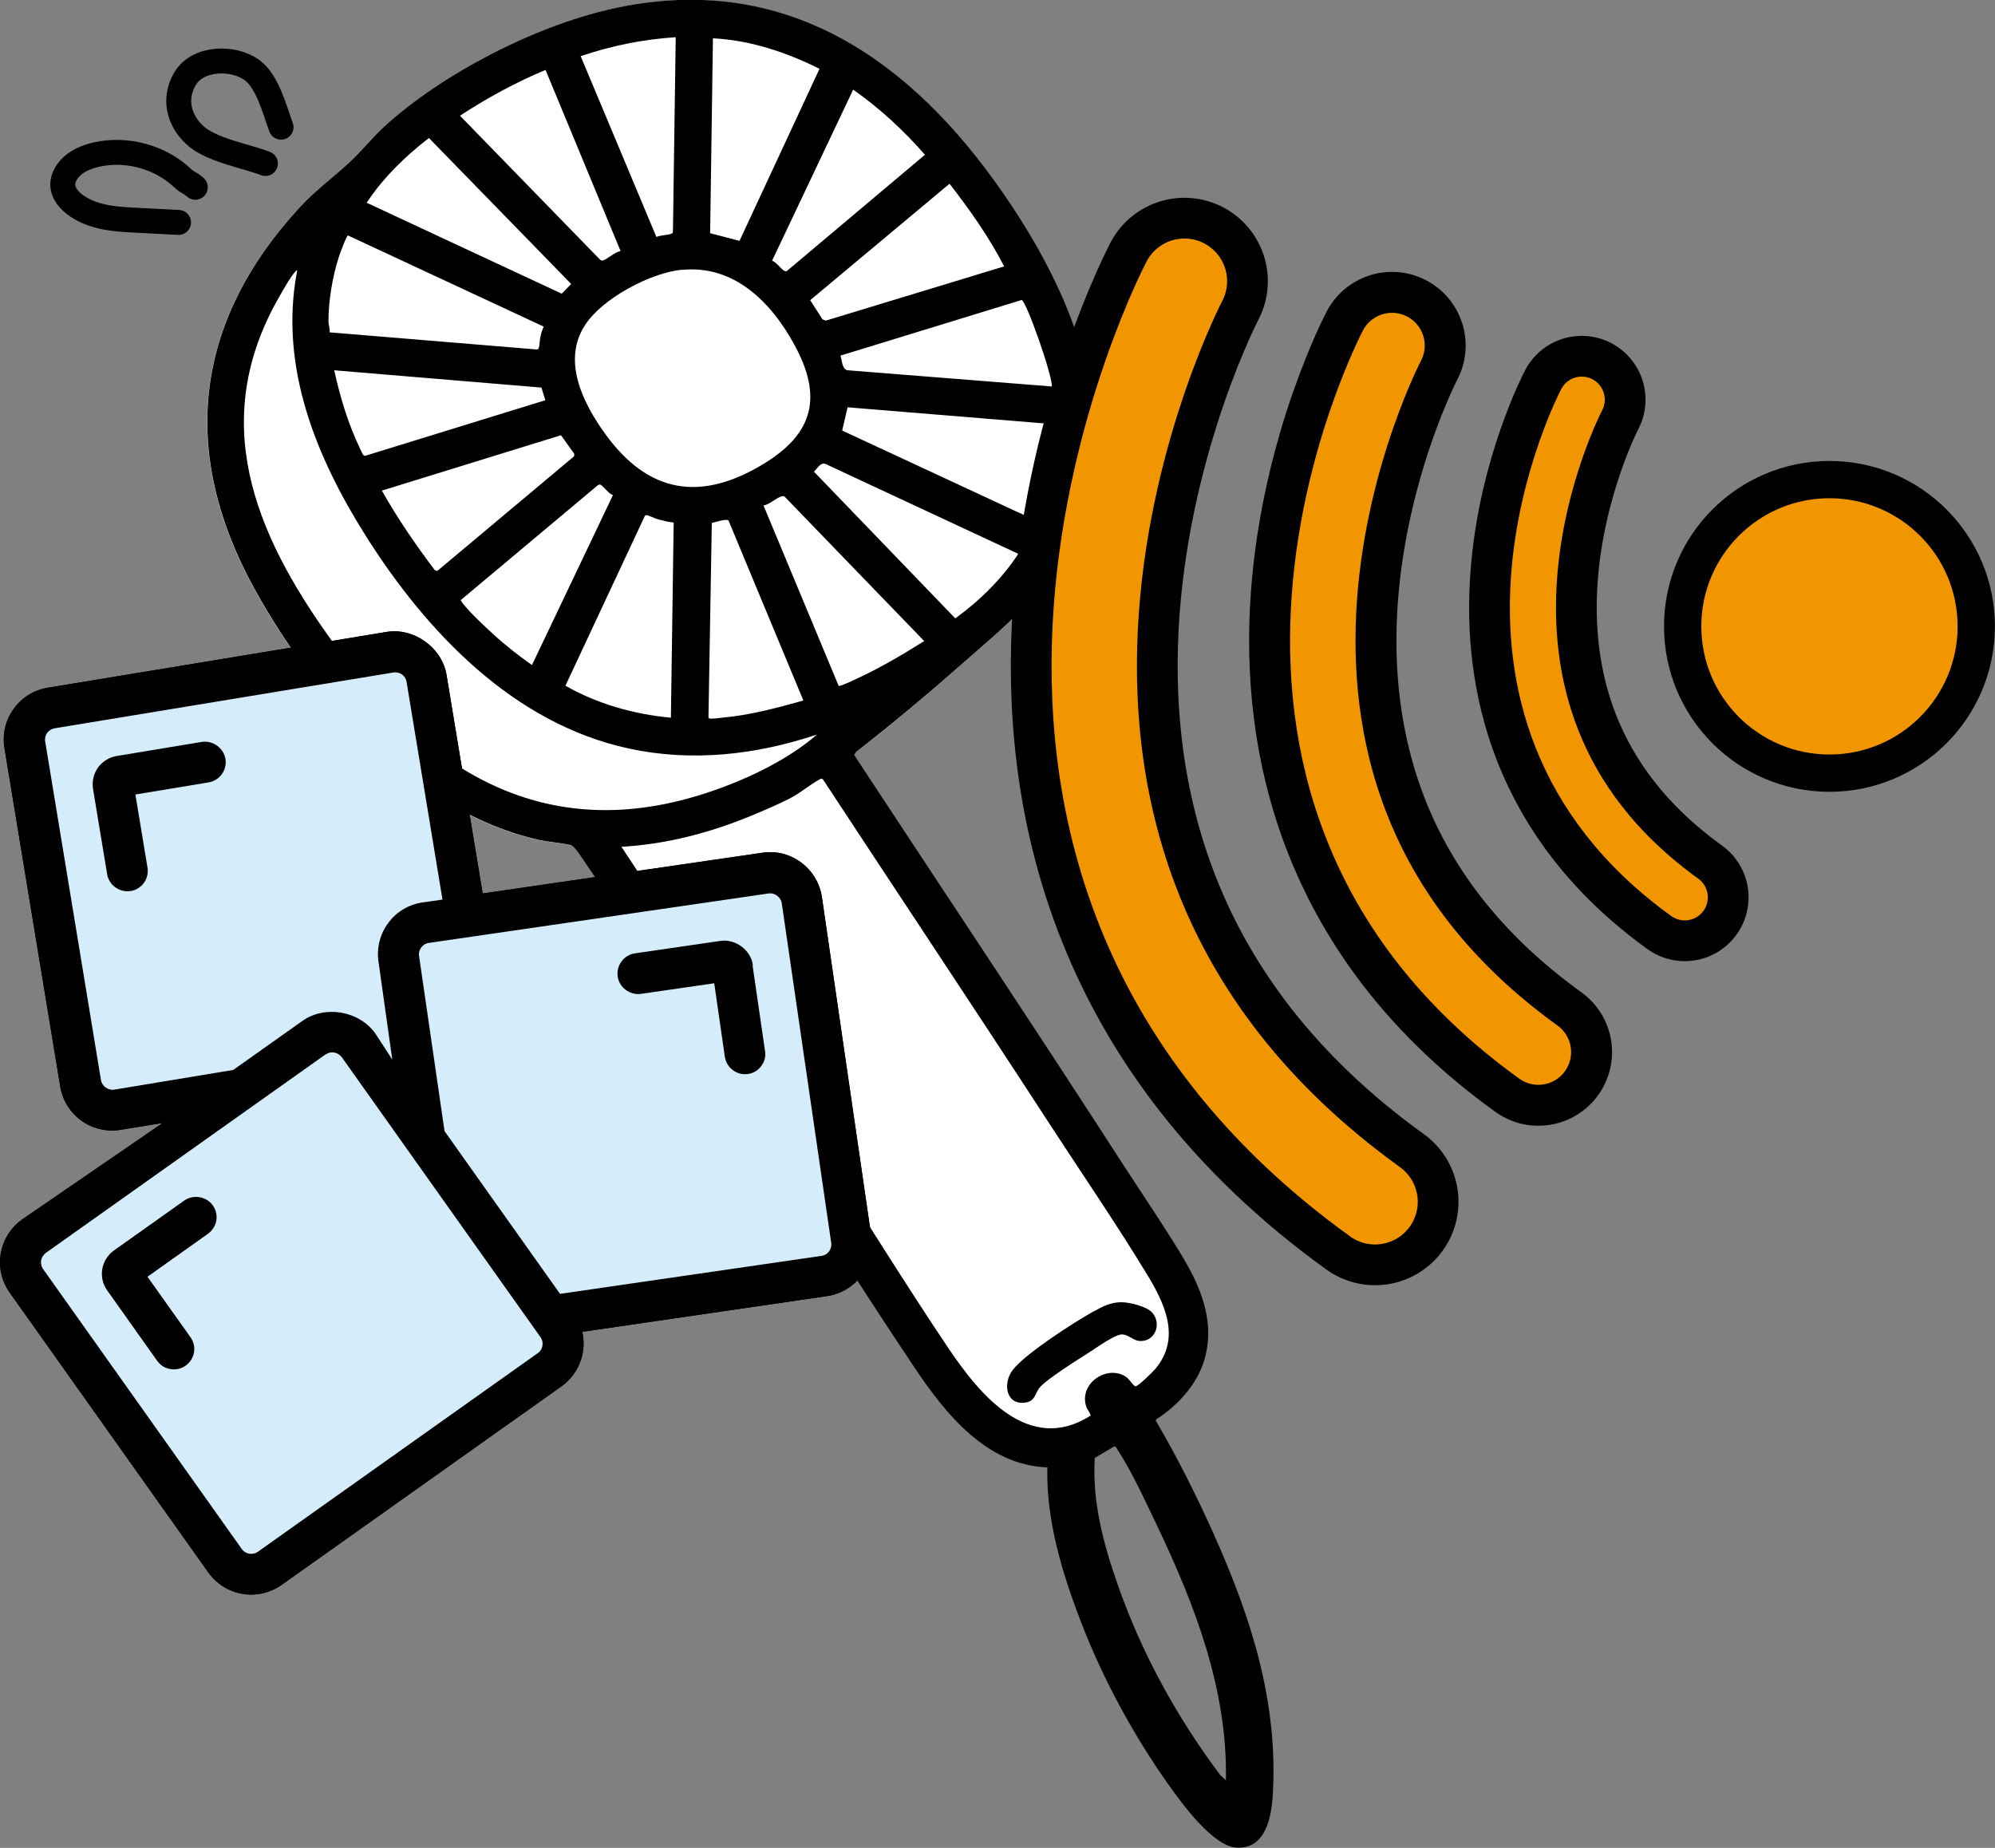
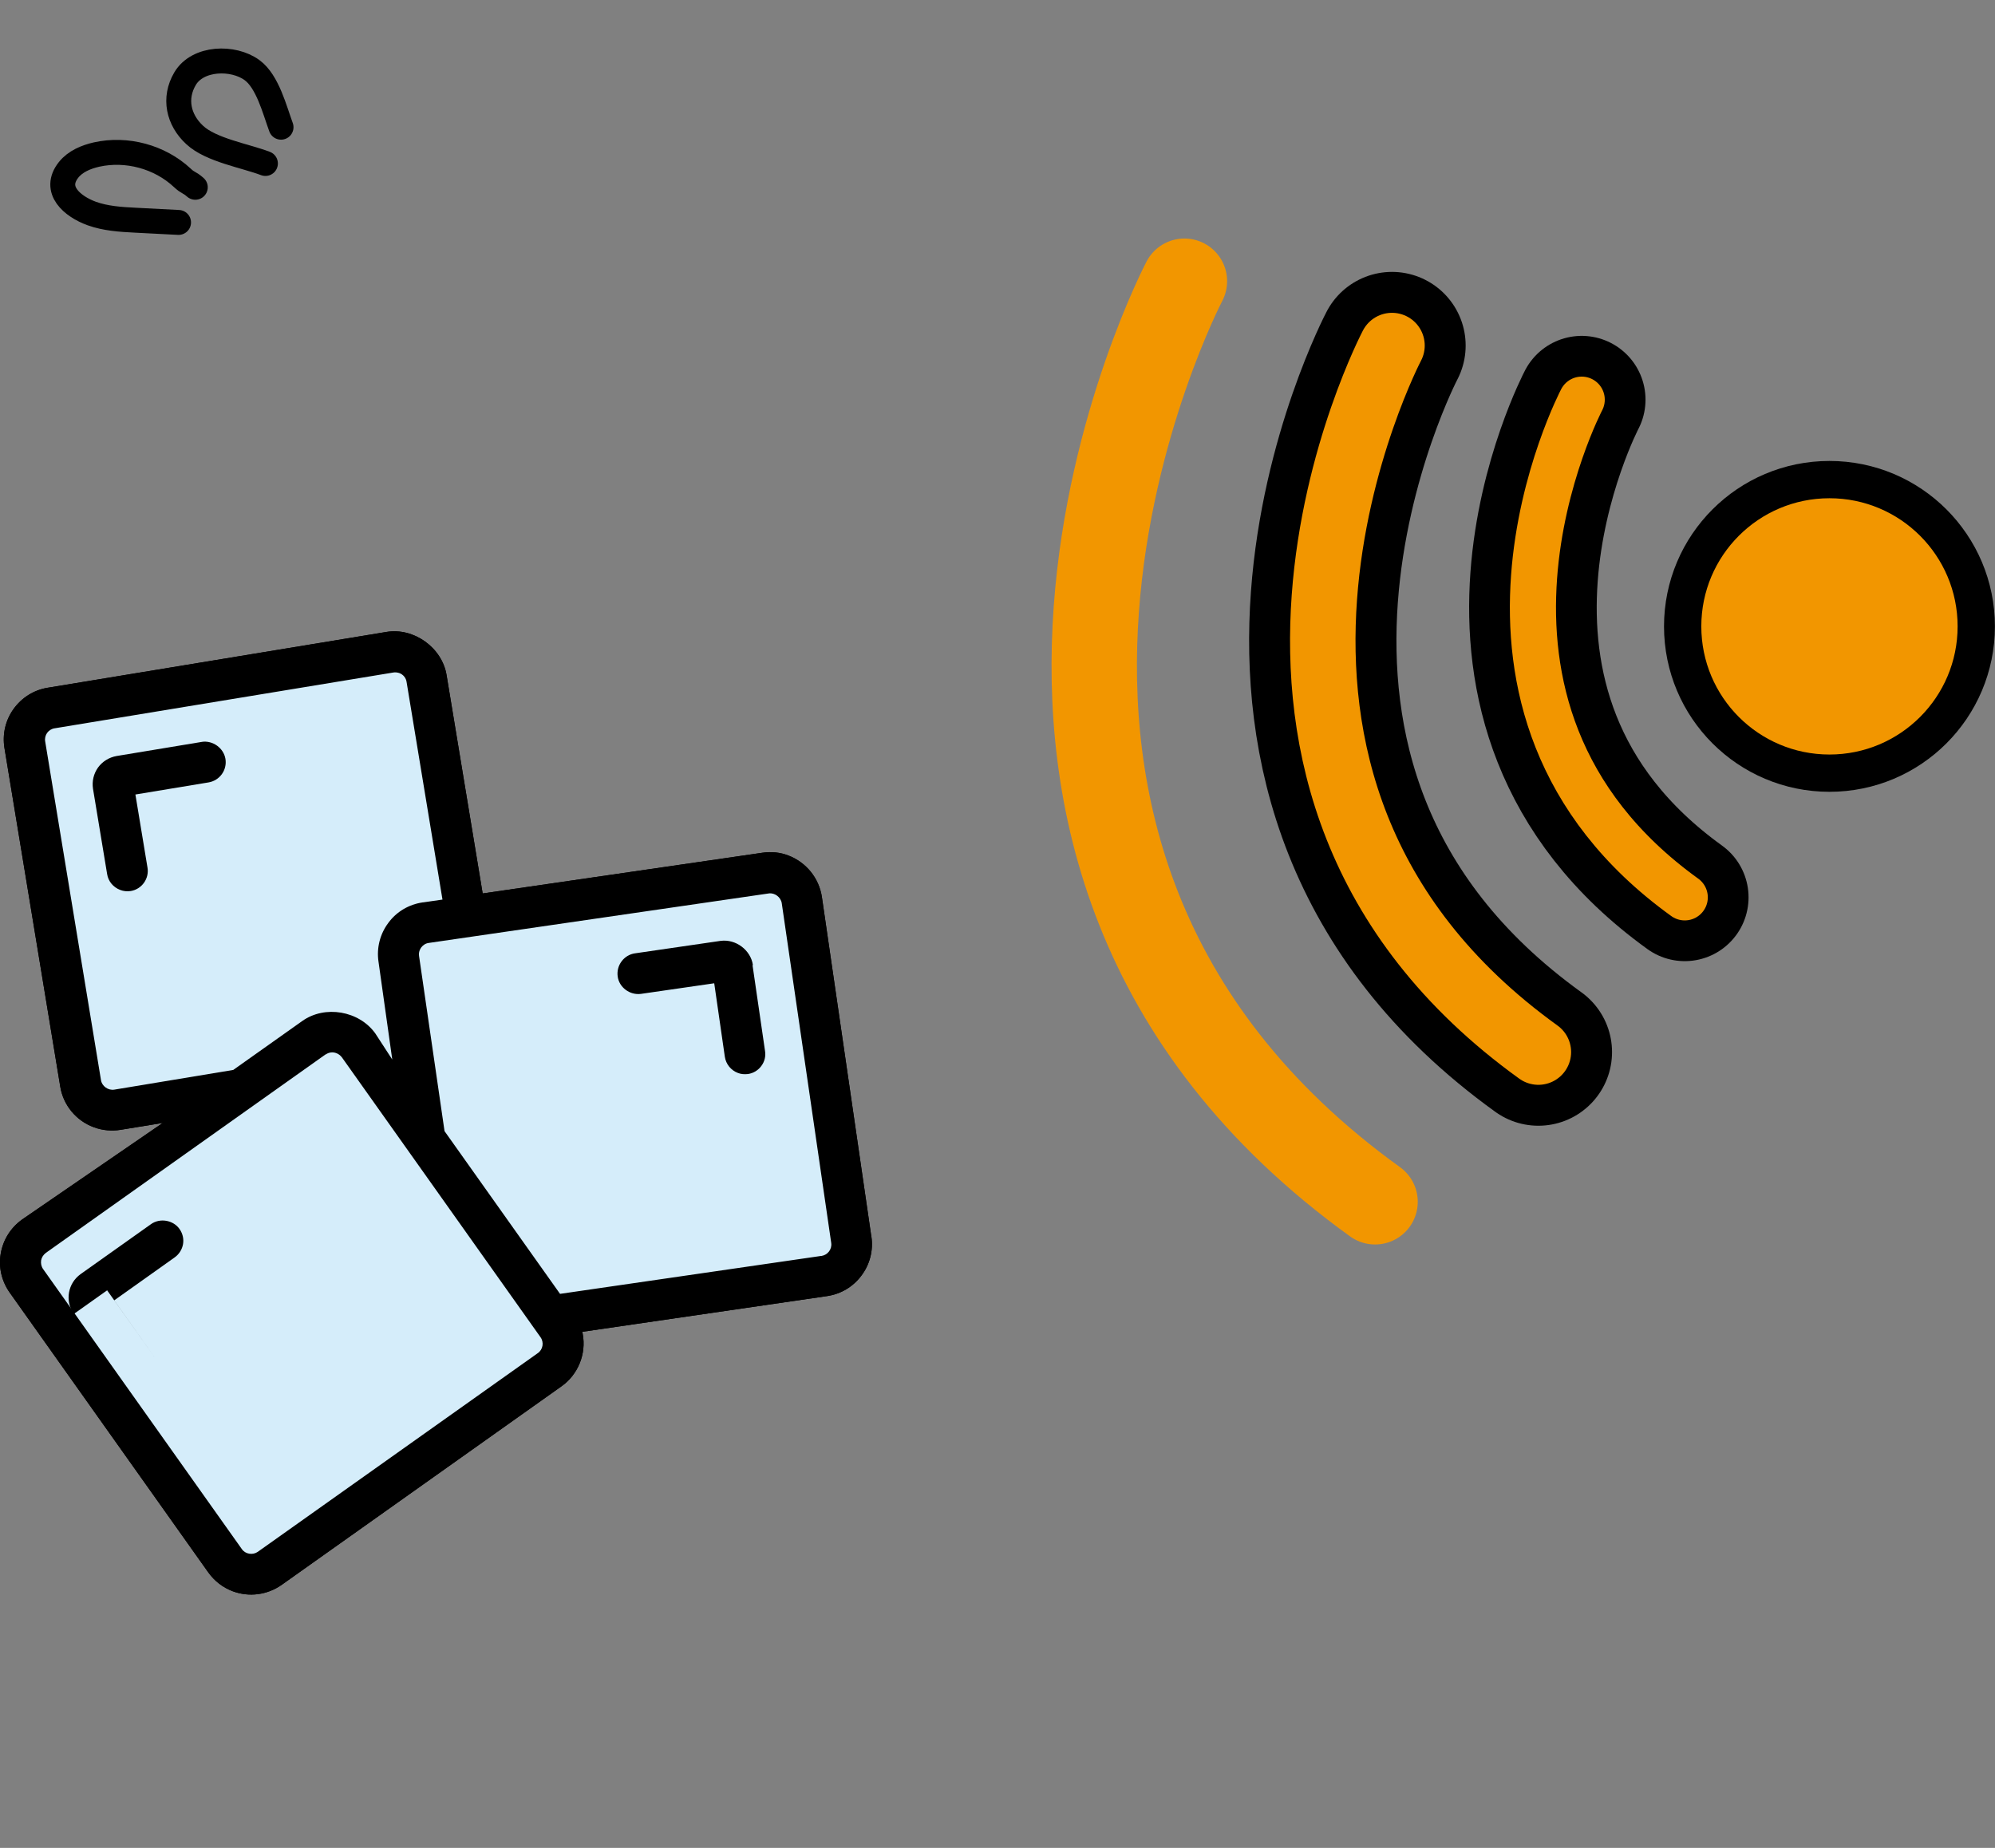
<svg xmlns="http://www.w3.org/2000/svg" id="_レイヤー_2" data-name="レイヤー 2" viewBox="0 0 107.26 99.36">
  <rect x="0" y="0" width="107.26" height="99.36" fill="#808080" stroke="none" />
  <defs>
    <style>
      .cls-1 {
        stroke-width: 7.92px;
      }

      .cls-1, .cls-2, .cls-3, .cls-4, .cls-5, .cls-6, .cls-7, .cls-8 {
        fill: none;
        stroke-linecap: round;
        stroke-linejoin: round;
      }

      .cls-1, .cls-3, .cls-4, .cls-5, .cls-7 {
        stroke: #000;
      }

      .cls-2 {
        stroke-width: 3.52px;
      }

      .cls-2, .cls-6, .cls-8 {
        stroke: #f29600;
      }

      .cls-9 {
        fill: #000;
      }

      .cls-9, .cls-10, .cls-11, .cls-12 {
        stroke-width: 0px;
      }

      .cls-3 {
        stroke-width: 1.34px;
      }

      .cls-4 {
        stroke-width: 4.01px;
      }

      .cls-10 {
        fill: #f29600;
      }

      .cls-5 {
        stroke-width: 6.86px;
      }

      .cls-11 {
        fill: #d5edfa;
      }

      .cls-6 {
        stroke-width: 4.59px;
      }

      .cls-12 {
        fill: #fff;
      }

      .cls-7 {
        stroke-width: 8.97px;
      }

      .cls-8 {
        stroke-width: 2.48px;
      }
    </style>
  </defs>
  <g id="_レイヤー_1-2" data-name="レイヤー 1">
    <g>
      <g>
        <g>
-           <path class="cls-12" d="M56.95,78.08c2.77-.86,5.99-2.93,6.38-4.28.59-2.06.22-4-.82-5.72-1-1.65-2.12-3.29-3.17-4.91-4.74-7.35-9.75-14.85-14.55-22.16l1.21-.55c1.98-1.53,3.9-3.15,5.78-4.81.75-.66,1.54-1.33,2.28-2.02,7.78-7.26,4.84-16.33-.62-23.89C48.44,2.8,41.75-1.51,32.86.49c-4.14.93-9.1,3.48-12.23,6.34-.64.58-1.19,1.29-1.81,1.87-.9.84-1.82,1.49-2.69,2.43-5.73,6.19-6.52,13.23-2.41,20.63,3.2,5.76,8.52,11.88,15.2,13.4.57.13,1.23.16,1.76.29.08.02,1.24-.2,1.29-.15.25.23,12.13,18.99,18.03,27.79,1.66,2.48,4.19,5.85,6.96,4.99Z" />
-           <path class="cls-9" d="M56.29,78.9c-3.25-.13-5.45-2.87-7.11-5.35-5.9-8.81-11.32-17.97-17.38-26.67-.23-.32-.71-1.11-.96-1.34-.05-.05-.08-.08-.16-.1-.53-.13-1.19-.16-1.75-.29-6.68-1.52-12-7.64-15.2-13.4-4.11-7.4-3.32-14.43,2.41-20.63.86-.93,1.79-1.59,2.69-2.43.62-.58,1.18-1.29,1.81-1.87,3.13-2.86,8.09-5.41,12.23-6.34,8.89-2,15.58,2.3,20.59,9.24,5.46,7.56,8.4,16.63.62,23.89-.74.69-1.53,1.36-2.28,2.02-1.88,1.66-3.8,3.27-5.78,4.81l-.1.15c4.8,7.31,9.66,14.58,14.4,21.93,1.05,1.62,2.17,3.26,3.17,4.91,1.05,1.72,1.86,3.6,1.27,5.66-.39,1.35-1.44,2.49-2.6,3.23l-.02.07c1.18,2.01,2.23,4.11,3.18,6.24,1.98,4.45,3.4,8.92,3.11,13.88-.07,1.19-.38,2.9-1.92,2.84-1.3-.06-2.99-2.41-3.7-3.41-1.89-2.67-3.53-5.7-4.7-8.75-1.01-2.63-1.87-5.45-1.8-8.3ZM36.34,2c-1.75.11-3.47.46-5.12,1.02l4.07,9.72c.23-.1.59-.09.8-.17.06-.02.08-.05.09-.12l.15-10.46ZM44.06,3.7c-1.78-.89-3.72-1.54-5.73-1.64l-.15,10.48,1.58.41,4.3-9.25ZM33.37,13.51l-4.04-9.75c-1.61.67-3.14,1.51-4.6,2.46l7.54,7.75s.08.06.14.04c.23-.06.66-.48.96-.51ZM41.51,14.02c.22.06.49.46.66.54.06.03.1.04.15,0l7.41-6.24c-1.15-1.31-2.43-2.5-3.86-3.5l-4.36,9.2ZM19.71,10.9l10.49,4.89.51-.52-7.65-7.85c-1.27.98-2.45,2.13-3.34,3.47ZM53.99,14.33c-.81-1.58-1.85-3.05-2.94-4.45l-7.49,6.26.66,1.03.18.07,9.6-2.92ZM29.23,17.56l-10.52-4.9c-.08.01-.45,1.01-.5,1.18-.34,1.05-.55,2.35-.55,3.44,0,.2.09.39.06.59l11.13.92c.06,0,.1-.02.12-.09.04-.13.05-.44.09-.62.04-.18.1-.35.17-.52ZM36.68,14.5c-1.69.16-4.28,1.53-5.22,2.97-1.27,1.93-.1,4.24,1.1,5.89,2.3,3.16,5.09,3.63,8.45,1.61,2.74-1.65,3.24-3.64,1.68-6.47-1.24-2.26-3.22-4.26-6.01-3.99ZM43.91,39.5c-3.26,1.09-6.7,1.48-10.09.75-6.19-1.33-10.87-6.24-14.13-11.4-2.68-4.24-4.68-9.09-3.73-14.21.01-.08.05-.17-.06-.06-.26.26-.7,1.05-.9,1.4-3.8,6.63-1.33,12.65,2.73,18.32,5.5,7.69,12.43,11.64,21.89,7.73,1.52-.63,3.06-1.46,4.3-2.53ZM56.55,20.78c.05-.56-1.37-4.59-1.62-4.65l-9.74,2.99c.08.25.08.75.39.79l10.97.87ZM29.11,20.84l-11.14-.93c.31,1.44.77,2.95,1.42,4.28.05.1.12.32.24.32l9.69-2.99-.21-.68ZM56.8,22.82l-11.23-.92-.29,1.25,10.52,4.89c.76-1.62,1.1-3.42,1-5.22ZM30.17,23.4l-9.64,2.98c.84,1.49,1.81,2.9,2.84,4.27l.14.05,7.35-6.16.02-.13-.72-1.01ZM54.75,29.78l-10.38-4.84c-.26-.09-.44.27-.61.42l7.6,7.89c1.31-.95,2.5-2.12,3.39-3.47ZM32.96,26.62c-.22-.05-.5-.46-.66-.55-.07-.04-.11,0-.17.03l-7.35,6.16c-.01.05.13.23.18.28.38.47,1.1,1.14,1.56,1.56.65.6,1.36,1.15,2.08,1.66l4.36-9.15ZM41.05,27.18l4.04,9.7c.06.04.73-.27.85-.33,1.3-.59,2.54-1.32,3.75-2.08l-7.49-7.75c-.06-.06-.11-.04-.18-.03-.27.07-.65.44-.97.49ZM36.23,28.1c-.28-.03-.56-.1-.83-.17-.16-.04-.55-.23-.64-.23-.04,0-.07,0-.09.04l-4.27,9.13c1.71.98,3.7,1.54,5.67,1.72l.15-10.49ZM43.19,37.66l-4.02-9.67c-.1-.12-.73.09-.9.13l-.18,10.47c.04.05.09.05.15.05.17,0,.39-.03.57-.05,1.49-.13,2.94-.52,4.37-.92ZM58.64,76.13c-.03-.19-.18-.31-.24-.5-.41-1.27,1.17-2.3,2.18-1.57.13.1.38.49.48.48.15-.02.93-.78,1.06-.94,1.4-1.68.49-3.54-.49-5.14-1.63-2.68-3.45-5.34-5.17-7.98-4.04-6.22-8.15-12.38-12.22-18.58l-.09-.04c-.62.33-1.12.79-1.76,1.11-.62.31-1.37.63-2.02.9-2.21.91-4.56,1.53-6.96,1.66,3.46,5.23,6.91,10.48,10.34,15.73,2.44,3.74,4.77,7.56,7.26,11.26,1.68,2.49,4.32,5.7,7.62,3.6ZM65.91,95.73c.1-4.88-1.68-9.47-3.74-13.78-.59-1.23-1.31-2.81-2.05-3.94-.04-.06-.12-.25-.21-.24l-1.05.62c-.15,2.37.48,4.68,1.26,6.89,1.28,3.65,3.17,7.08,5.49,10.17l.31.28ZM58.78,70.52c-1.05.59-3.64,2.25-4.33,3.14-.54.7-.38,1.87.63,1.76.59-.06.55-.48.8-.79.36-.46,2.11-1.55,2.69-1.92.36-.23,1.41-.99,1.78-.96.34.03.59.32.88.35.87.09,1.26-.93.71-1.53-.3-.33-1.24-.56-1.67-.55-.55,0-1.01.24-1.48.5Z" />
-         </g>
+           </g>
        <g>
          <path class="cls-9" d="M46.85,66.51l-2.66-18.27c-.15-1.02-.84-1.87-1.8-2.24-.44-.17-.92-.22-1.39-.15l-15.05,2.19-1.94-11.74c-.24-1.47-1.75-2.57-3.24-2.32l-18.21,3c-.74.12-1.39.53-1.83,1.14-.44.61-.61,1.36-.49,2.1l3,18.21c.16.99.85,1.83,1.8,2.18.46.17.96.22,1.44.14l2.27-.37-7.56,5.19c-.61.44-1.02,1.08-1.15,1.83-.13.74.05,1.49.48,2.1l10.68,15.05c.33.46.78.81,1.31,1.01.88.33,1.86.2,2.63-.34l15.05-10.68c.89-.63,1.34-1.74,1.14-2.81l-.02-.12,13.16-1.92c.74-.11,1.4-.5,1.85-1.11.45-.6.64-1.35.53-2.09ZM22.73,48.52c-.75.11-1.41.5-1.85,1.1-.45.6-.64,1.35-.53,2.09l.74,5.26-.91-1.4c-.87-1.22-2.71-1.54-3.93-.67l-3.71,2.63-6.4,1.06c-.33.05-.66-.19-.71-.51l-3-18.21c-.06-.34.17-.66.51-.71l18.21-3c.11-.02.22,0,.32.03.21.08.36.26.39.48l1.93,11.7-1.04.15ZM44.15,67.53l-14.04,2.04-6.21-8.75-1.37-9.42c-.03-.22.06-.38.12-.46.1-.13.24-.22.41-.24l18.27-2.66c.32-.05.65.2.7.52l2.66,18.27c.05.34-.19.65-.52.7ZM17.51,56.7c.17-.12.38-.15.58-.07.11.04.21.12.29.22l10.68,15.05c.2.28.13.67-.15.86l-15.05,10.68c-.27.19-.67.13-.86-.15l-10.68-15.05c-.1-.14-.13-.3-.11-.47.03-.16.12-.3.25-.4l15.05-10.68Z" />
          <path class="cls-11" d="M46.33,66.59l-2.66-18.27c-.12-.83-.68-1.52-1.47-1.82-.36-.13-.75-.18-1.13-.12l-15.56,2.27-2.02-12.25c-.13-.81-.69-1.49-1.46-1.77-.37-.14-.78-.18-1.17-.11l-18.21,3c-.6.1-1.13.43-1.49.93-.36.5-.5,1.1-.4,1.71l3,18.21c.13.81.69,1.49,1.46,1.77.37.14.78.18,1.17.11l4.6-.75-9.5,6.53c-.5.35-.83.88-.93,1.49-.1.6.04,1.21.39,1.71l10.68,15.05c.27.37.63.66,1.06.82.72.27,1.51.17,2.13-.28l15.05-10.68c.72-.51,1.09-1.41.93-2.29l-.12-.66,13.71-2c.6-.09,1.14-.41,1.51-.9.37-.49.52-1.1.43-1.7Z" />
          <g>
            <path class="cls-9" d="M10.86,39.89l-4.59.76c-.4.07-.76.29-1,.62-.24.34-.33.74-.27,1.14l.76,4.59c.06.39.33.71.7.85.18.07.37.09.57.06.6-.1,1-.67.9-1.26l-.65-3.93,3.93-.65c.6-.1,1.01-.66.91-1.27-.1-.58-.68-1-1.27-.91Z" />
            <path class="cls-9" d="M46.85,66.51l-2.66-18.27c-.15-1.02-.84-1.87-1.8-2.24-.44-.17-.92-.22-1.39-.15l-15.05,2.19-1.94-11.74c-.24-1.47-1.75-2.57-3.24-2.32l-18.21,3c-.74.12-1.39.53-1.83,1.14-.44.61-.61,1.36-.49,2.1l3,18.21c.16.99.85,1.83,1.8,2.18.46.17.96.22,1.44.14l2.27-.37-7.56,5.19c-.61.44-1.02,1.08-1.15,1.83-.13.74.05,1.49.48,2.1l10.68,15.05c.33.46.78.81,1.31,1.01.88.33,1.86.2,2.63-.34l15.05-10.68c.89-.63,1.34-1.74,1.14-2.81l-.02-.12,13.16-1.92c.74-.11,1.4-.5,1.85-1.11.45-.6.64-1.35.53-2.09ZM22.73,48.52c-.75.11-1.41.5-1.85,1.1-.45.6-.64,1.35-.53,2.09l.74,5.26-.91-1.4c-.87-1.22-2.71-1.54-3.93-.67l-3.71,2.63-6.4,1.06c-.33.05-.66-.19-.71-.51l-3-18.21c-.06-.34.17-.66.51-.71l18.21-3c.11-.02.22,0,.32.03.21.08.36.26.39.48l1.93,11.7-1.04.15ZM44.15,67.53l-14.04,2.04-6.21-8.75-1.37-9.42c-.03-.22.06-.38.12-.46.1-.13.24-.22.41-.24l18.27-2.66c.32-.05.65.2.7.52l2.66,18.27c.05.34-.19.65-.52.7ZM17.51,56.7c.17-.12.38-.15.58-.07.11.04.21.12.29.22l10.68,15.05c.2.28.13.67-.15.86l-15.05,10.68c-.27.19-.67.13-.86-.15l-10.68-15.05c-.1-.14-.13-.3-.11-.47.03-.16.12-.3.25-.4l15.05-10.68Z" />
            <path class="cls-9" d="M40.48,51.89c-.12-.81-.92-1.41-1.74-1.3l-4.6.67c-.29.04-.55.2-.72.43-.18.24-.25.53-.21.82.08.58.65,1.01,1.25.93l3.94-.57.57,3.95c.06.4.33.73.7.87.17.07.36.08.54.06.29-.04.55-.2.72-.43.18-.24.25-.53.2-.82l-.67-4.6Z" />
-             <path class="cls-9" d="M5.76,69.38l2.69,3.79c.13.18.3.32.51.39.34.13.73.08,1.02-.13.24-.17.4-.43.45-.71.05-.29-.02-.58-.19-.82l-2.31-3.25,3.25-2.31c.24-.17.4-.43.45-.71.05-.29-.02-.58-.19-.82-.34-.48-1.05-.6-1.53-.26l-3.79,2.69c-.33.24-.55.59-.62.99-.07.4.02.81.26,1.15Z" />
+             <path class="cls-9" d="M5.76,69.38l2.69,3.79l-2.31-3.25,3.25-2.31c.24-.17.4-.43.45-.71.05-.29-.02-.58-.19-.82-.34-.48-1.05-.6-1.53-.26l-3.79,2.69c-.33.24-.55.59-.62.99-.07.4.02.81.26,1.15Z" />
          </g>
        </g>
        <g>
          <g>
-             <path class="cls-7" d="M63.68,15.12s-16.05,30.54,10.25,49.5" />
            <path class="cls-6" d="M63.68,15.12s-16.05,30.54,10.25,49.5" />
          </g>
          <g>
            <path class="cls-1" d="M74.84,18.58s-12.32,23.44,7.87,37.99" />
            <path class="cls-2" d="M74.84,18.58s-12.32,23.44,7.87,37.99" />
          </g>
          <g>
            <path class="cls-5" d="M85.04,21.49s-8.68,16.51,5.54,26.76" />
            <path class="cls-8" d="M85.04,21.49s-8.68,16.51,5.54,26.76" />
          </g>
          <g>
            <circle class="cls-4" cx="98.36" cy="33.68" r="6.89" />
            <circle class="cls-10" cx="98.36" cy="33.68" r="6.89" />
          </g>
        </g>
      </g>
      <path class="cls-3" d="M15.11,6.84c-.34-.92-.72-2.46-1.56-3.07-1.01-.74-2.92-.69-3.6.46-.62,1.05-.36,2.22.52,3.03.87.81,2.69,1.11,3.8,1.53" />
      <path class="cls-3" d="M9.6,11.96c-.77-.04-1.55-.08-2.32-.12-.79-.04-1.6-.09-2.35-.36-1.04-.38-2.1-1.27-1.24-2.35.36-.45.93-.69,1.5-.82,1.62-.36,3.4.12,4.61,1.25.33.31.36.21.7.51" />
    </g>
  </g>
</svg>